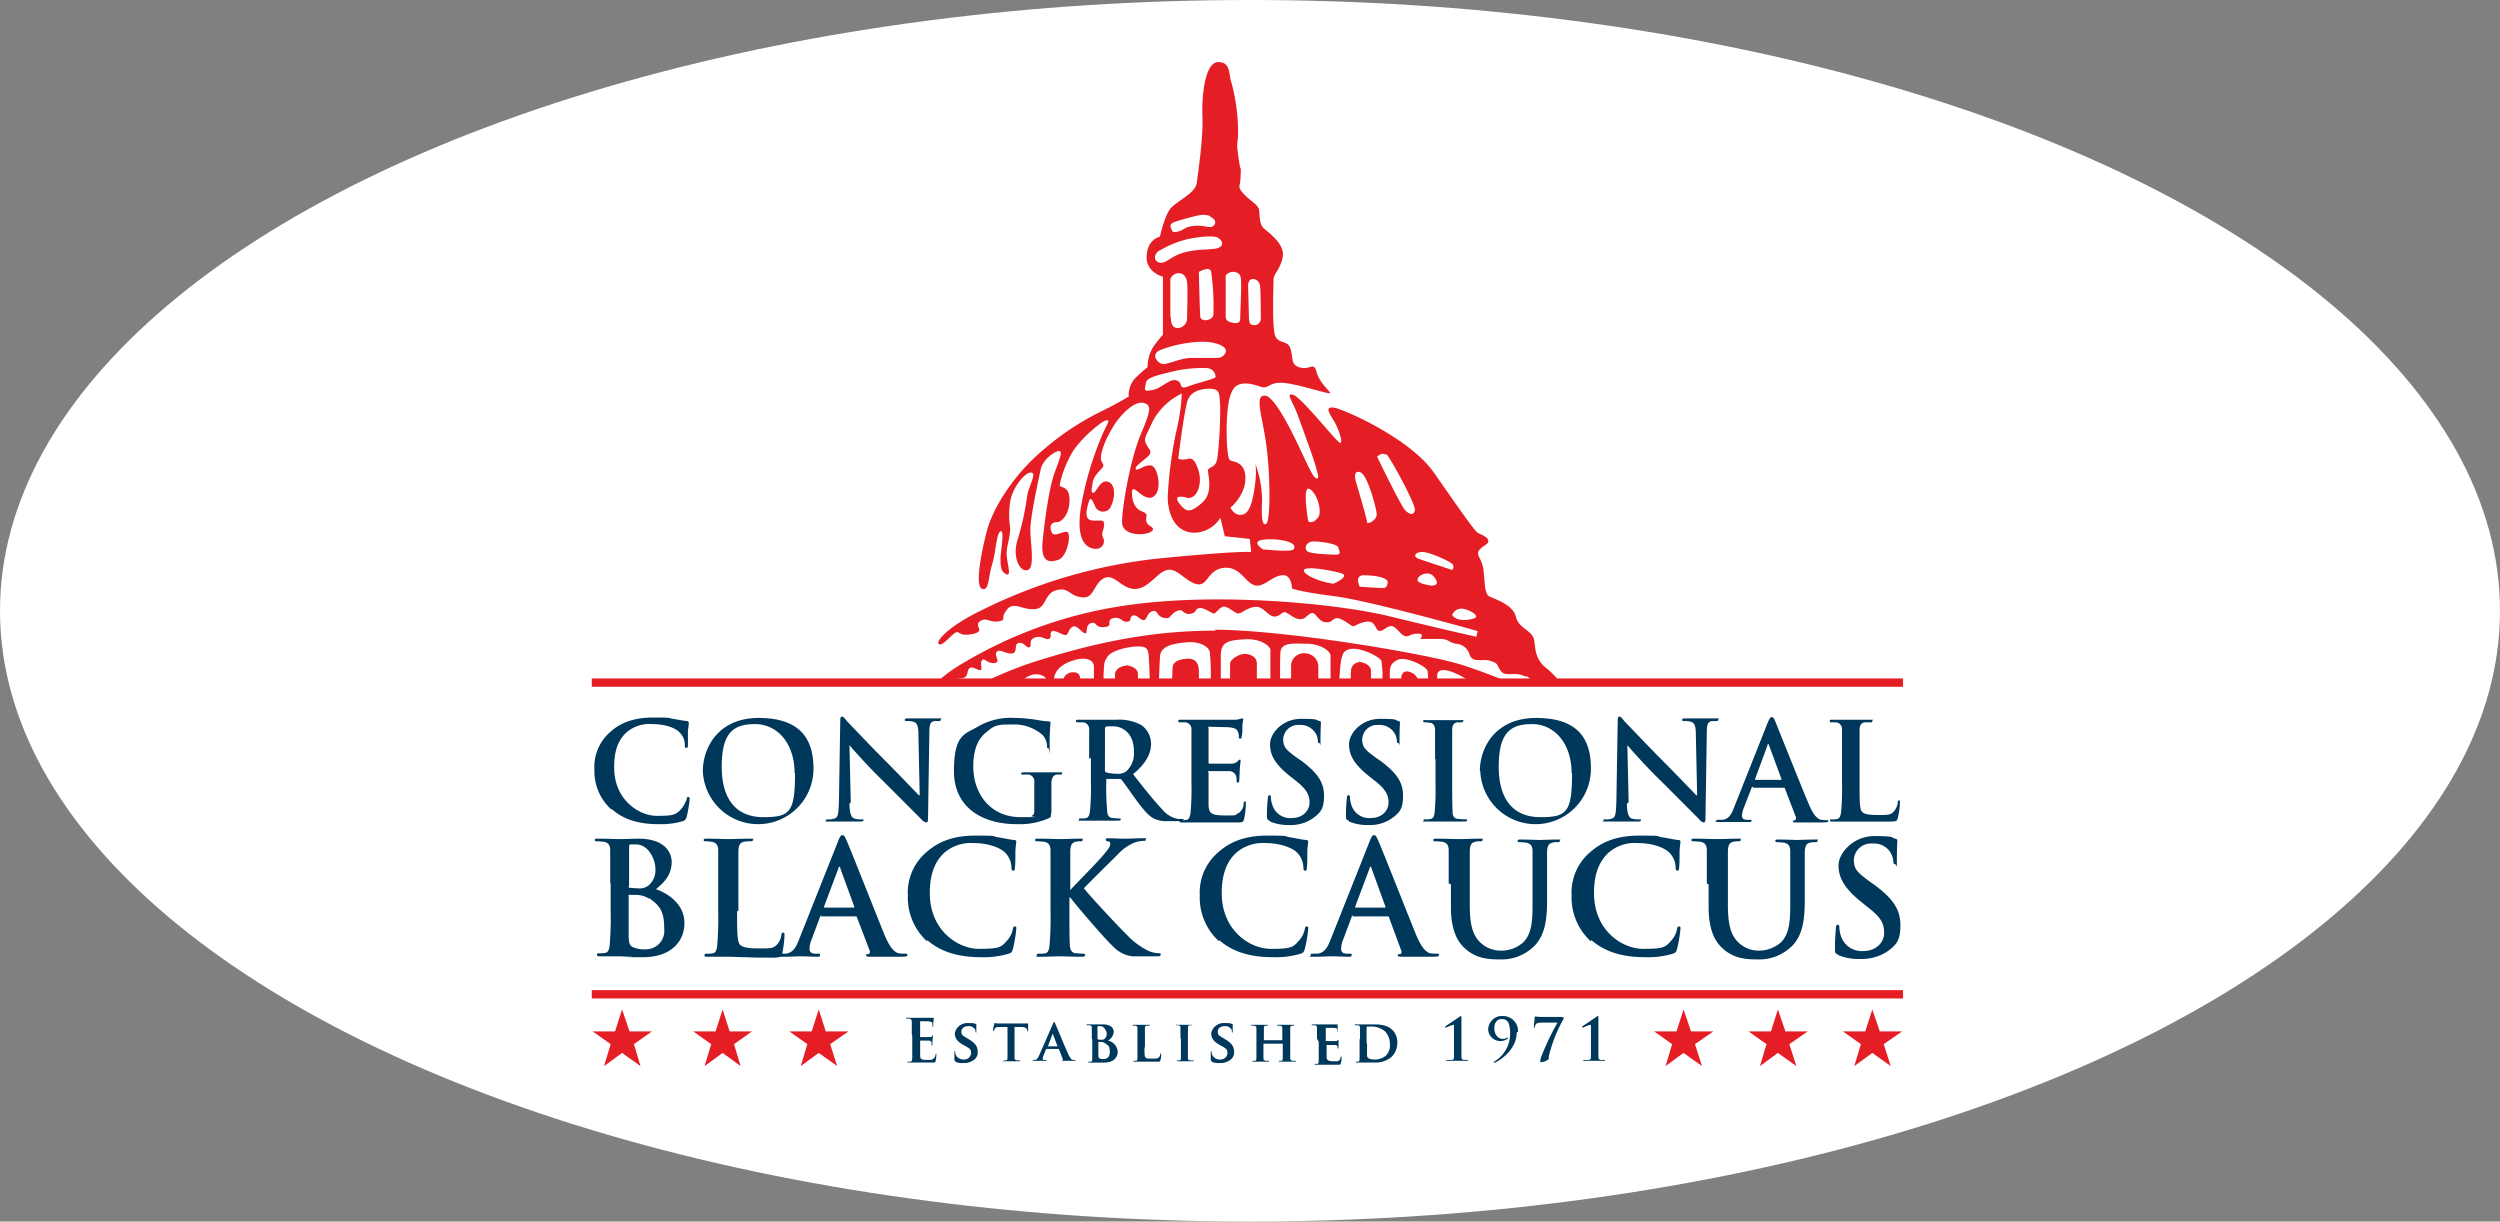
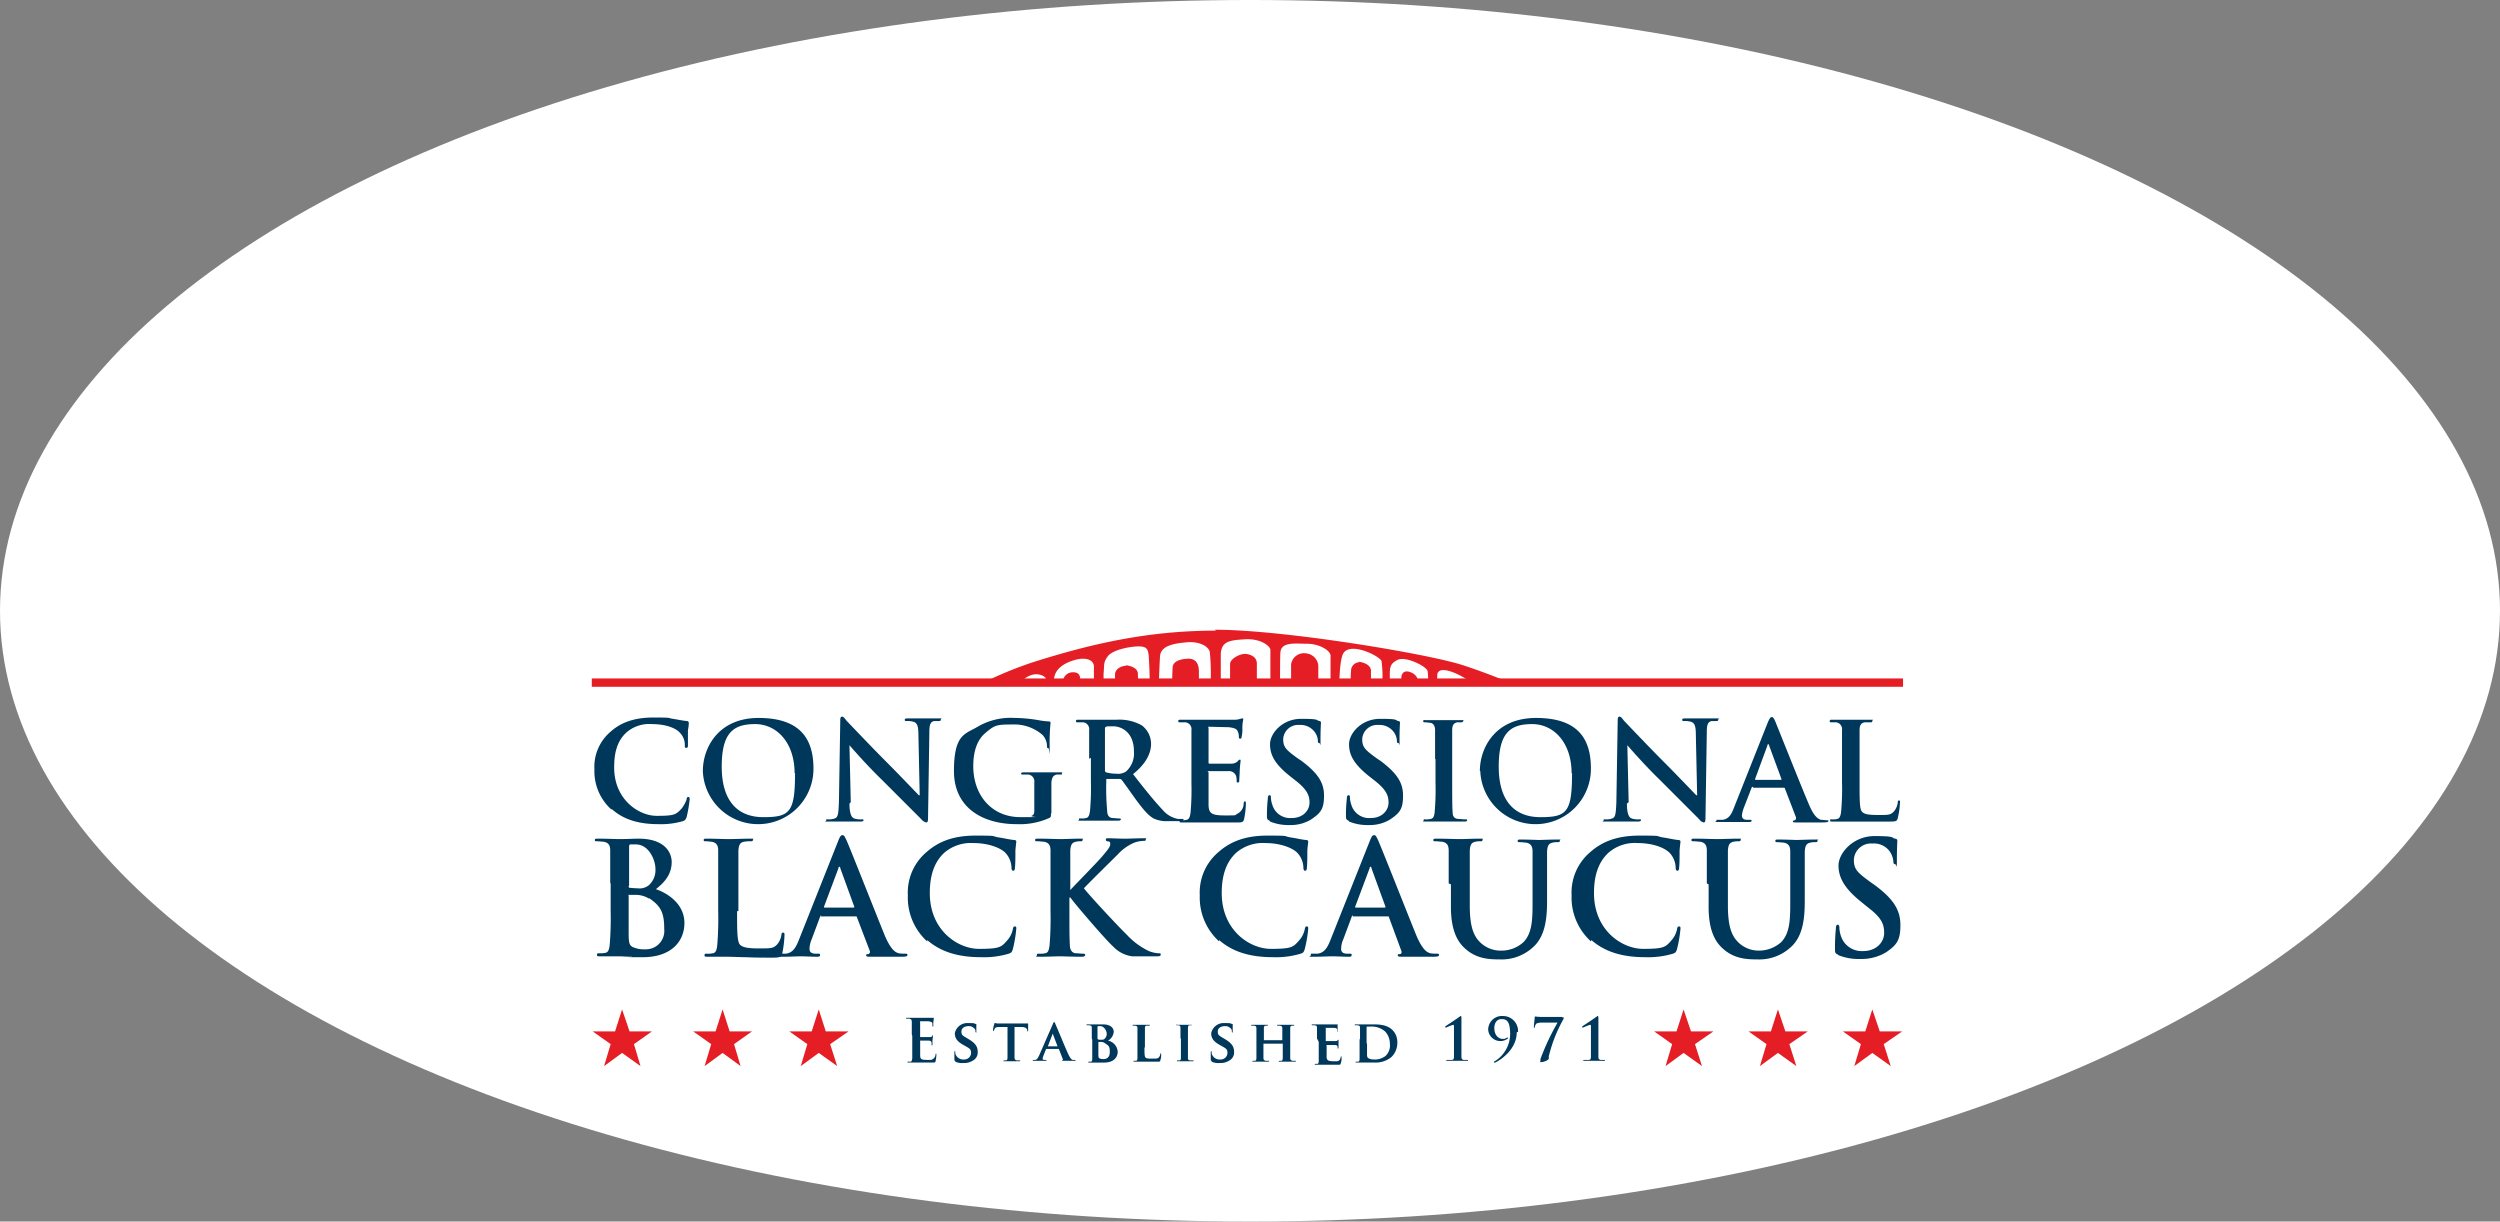
<svg xmlns="http://www.w3.org/2000/svg" width="483" height="236" viewBox="0 0 483 236">
  <rect x="0" y="0" width="483" height="236" fill="#808080" stroke="none" />
  <g id="Group_10461" data-name="Group 10461" transform="translate(6334.833 483)">
    <ellipse id="Ellipse_1" data-name="Ellipse 1" cx="241.5" cy="118" rx="241.5" ry="118" transform="translate(-6334.833 -483)" fill="#fff" />
    <g id="cbc-logo-reverse" transform="translate(-6220.5 -471)">
      <g id="Group_10431" data-name="Group 10431" transform="translate(0.17 183.025)">
        <path id="Path_12885" data-name="Path 12885" d="M246.8,412.241h4.325L252.482,408l1.442,4.241h4.325l-3.477,2.46,1.272,4.241-3.562-2.544-3.477,2.544,1.272-4.241-3.477-2.46Z" transform="translate(-246.8 -408)" fill="#e51e25" fill-rule="evenodd" />
        <path id="Path_12886" data-name="Path 12886" d="M269.7,412.241h4.325L275.382,408l1.357,4.241h4.325l-3.477,2.46,1.272,4.241-3.477-2.544-3.477,2.544,1.272-4.241-3.477-2.46Z" transform="translate(-250.278 -408)" fill="#e51e25" fill-rule="evenodd" />
        <path id="Path_12887" data-name="Path 12887" d="M291.6,412.241h4.325L297.282,408l1.357,4.241h4.41l-3.562,2.46,1.357,4.241-3.562-2.544-3.477,2.544,1.272-4.241-3.477-2.46Z" transform="translate(-253.604 -408)" fill="#e51e25" fill-rule="evenodd" />
        <path id="Path_12888" data-name="Path 12888" d="M488.6,412.241h4.326L494.283,408l1.442,4.241h4.326l-3.562,2.46,1.357,4.241-3.562-2.544-3.477,2.544,1.272-4.241-3.477-2.46Z" transform="translate(-283.524 -408)" fill="#e51e25" fill-rule="evenodd" />
        <path id="Path_12889" data-name="Path 12889" d="M510.1,412.241h4.325L515.782,408l1.442,4.241h4.325l-3.562,2.46,1.357,4.241-3.562-2.544-3.477,2.544,1.272-4.241-3.477-2.46Z" transform="translate(-286.79 -408)" fill="#e51e25" fill-rule="evenodd" />
        <path id="Path_12890" data-name="Path 12890" d="M531.6,412.241h4.326L537.282,408l1.442,4.241h4.325l-3.562,2.46,1.357,4.241-3.562-2.544-3.477,2.544,1.272-4.241-3.477-2.46Z" transform="translate(-290.055 -408)" fill="#e51e25" fill-rule="evenodd" />
        <g id="Group_10430" data-name="Group 10430" transform="translate(60.556 1.272)">
          <path id="Path_12891" data-name="Path 12891" d="M319.3,413.123v-2.375c0-.424-.085-.594-.509-.679h-.424c-.17,0-.17,0-.17-.085s0-.085.255-.085h5.089c.085,0,0,0,0,.085a4.328,4.328,0,0,1-.085.763v.763a.083.083,0,0,1-.085.085c-.085,0-.085,0-.085-.17V411c0-.17-.17-.339-.763-.424h-1.611c-.255,0,0,0,0,.085v2.968H322.7c.254,0,.424,0,.509-.17a.182.182,0,0,1,.17-.17c.085,0,0,0,0,.085a5.715,5.715,0,0,1-.085.848v.763c0,.085,0,.254-.085.254s-.085,0-.085-.085v-.424c0-.254-.254-.424-.594-.424h-1.611c-.255,0,0,0,0,.085v2.714c0,.763.169.933,1.357.933s.763,0,1.1-.17a1.058,1.058,0,0,0,.509-.848c0-.085,0-.169.085-.169s.085.085.085.169a6.554,6.554,0,0,1-.17,1.272c0,.254-.17.254-.594.254h-4.58c-.169,0-.254,0-.254-.085s0-.085.17-.085h.424c.254,0,.254-.254.339-.594v-4.41Z" transform="translate(-318.2 -409.561)" fill="#00385c" />
          <path id="Path_12892" data-name="Path 12892" d="M329.37,418.394c-.17,0-.17-.085-.17-.339v-1.272c0-.17,0-.254.085-.254s.085.085.085.17a1.26,1.26,0,0,0,.085.509,1.6,1.6,0,0,0,1.611.933,1.311,1.311,0,0,0,1.357-1.187c0-.679-.085-.848-1.018-1.357l-.594-.339c-1.187-.679-1.526-1.357-1.526-2.205a2.464,2.464,0,0,1,2.544-1.951c1.442,0,1.187.085,1.442.17.085,0,.17,0,.17.085v1.187c0,.763,0,.339-.085.339s-.085,0-.085-.17a.631.631,0,0,0-.255-.594,1.342,1.342,0,0,0-1.1-.424c-.679,0-1.357.339-1.357,1.018s.17.763,1.018,1.272l.424.255c1.272.763,1.7,1.442,1.7,2.375a1.77,1.77,0,0,1-1.018,1.781,2.98,2.98,0,0,1-1.7.424,3.235,3.235,0,0,1-1.611-.254Z" transform="translate(-319.871 -409.743)" fill="#00385c" />
          <path id="Path_12893" data-name="Path 12893" d="M340.714,411.863h-1.442c-.594,0-.848.085-.933.339-.085.17-.17.254-.17.339a.083.083,0,0,1-.085.085c-.085,0-.085,0-.085-.17a4.9,4.9,0,0,1,.254-1.187c0-.085,0-.17.085-.17a1.485,1.485,0,0,1,.424.085h6.022v1.357c0,.085,0,.17-.085.17,0,0-.085,0-.085-.17h0c0-.339-.255-.678-1.187-.678h-1.272V417.8c0,.254.085.424.424.509h.509c.17,0,.17,0,.17.085,0,0,0,.085-.17.085h-2.884c-.339,0-.17,0-.17-.085s0-.085.17-.085h.339c.17,0,.255-.255.255-.509v-5.937Z" transform="translate(-321.207 -409.743)" fill="#00385c" />
          <path id="Path_12894" data-name="Path 12894" d="M349.7,416.073h-.085l-.509,1.272a3.459,3.459,0,0,0-.17.594c0,.17.085.255.424.255h.17c.085,0,.17,0,.17.085,0,0,0,.085-.17.085h-2.29c-.594,0-.17,0-.17-.085s0-.085.085-.085h.254c.424,0,.594-.339.848-.848l2.629-6.022c.085-.254.17-.424.254-.424.17,0,.17.085.254.339.255.509,1.866,4.5,2.544,5.937.424.848.679,1.018.848,1.018h.339c.085,0,.17,0,.17.085s0,.085-.424.085h-2.205a.083.083,0,0,1,.085-.085.186.186,0,0,0,.085-.254l-.763-1.951h-2.46Zm2.12-.509h0l-.933-2.46v0l-.933,2.46h1.951Z" transform="translate(-322.563 -409.713)" fill="#00385c" />
          <path id="Path_12895" data-name="Path 12895" d="M360.318,414.114v-2.035c0-.339-.085-.424-.424-.509h-.424c-.17,0-.17,0-.17-.085s0-.085.254-.085h2.884c1.781,0,2.12.933,2.12,1.442a2.2,2.2,0,0,1-1.1,1.7,2.355,2.355,0,0,1,1.866,2.12c0,1.187-.848,2.12-2.629,2.12h-2.883c-.17,0-.17,0-.17-.085s0-.085.17-.085h.339c.17,0,.254-.255.254-.509v-3.732Zm1.272.17v.085h.424c.339,0,.594,0,.763-.17a1.271,1.271,0,0,0,.424-1.018c0-.424-.424-1.442-1.272-1.442h-.424s-.085,0-.085.17v2.29Zm0,2.8c0,.594,0,.848.339.933a2.108,2.108,0,0,0,.679.085c.509,0,1.187-.254,1.187-1.357s-.17-1.187-.933-1.7a1.267,1.267,0,0,0-.848-.254h-.424V417Z" transform="translate(-324.442 -409.788)" fill="#00385c" />
          <path id="Path_12896" data-name="Path 12896" d="M372.09,415.825c0,1.272,0,1.866.254,2.036.17.17.594.17,1.357.17s.933,0,1.187-.254a1.266,1.266,0,0,0,.255-.594c0-.085,0-.17.085-.17s.085.085.085.254a2.7,2.7,0,0,1-.17,1.1c0,.254-.085.254-.594.254h-4.41c-.169,0-.169,0-.169-.085s0-.085.169-.085h.339c.17,0,.254-.254.254-.509v-5.767c0-.339-.085-.424-.424-.509h-.339c-.17,0-.17,0-.17-.085s0-.085.255-.085h2.8c.424,0,.255,0,.255.085s0,.085-.17.085h-.424c-.254,0-.339.17-.339.509v3.732Z" transform="translate(-326.037 -409.804)" fill="#00385c" />
          <path id="Path_12897" data-name="Path 12897" d="M380.548,414.122v-2.035c0-.339-.085-.424-.339-.509h-.339c-.085,0-.17,0-.17-.085s0,0,.254,0h2.8c0,.085,0,.085-.17.085h-.254c-.254,0-.339.17-.339.509v5.852c0,.255.085.424.424.424h.509c.17,0,.17,0,.17.085,0,0,0,.085-.17.085h-2.884c-.339,0-.17,0-.17-.085s0-.085.17-.085h.339c.17,0,.254-.17.254-.424v-3.817Z" transform="translate(-327.541 -409.797)" fill="#00385c" />
          <path id="Path_12898" data-name="Path 12898" d="M387.77,418.394c-.17,0-.17-.085-.17-.339v-1.272c0-.17,0-.254.085-.254s.085.085.085.17a1.261,1.261,0,0,0,.085.509,1.6,1.6,0,0,0,1.611.933,1.311,1.311,0,0,0,1.357-1.187c0-.679-.085-.848-1.018-1.357l-.594-.339c-1.187-.679-1.527-1.357-1.527-2.205a2.464,2.464,0,0,1,2.544-1.951c1.442,0,1.187.085,1.442.17.085,0,.17,0,.17.085v1.187c0,.763,0,.339-.085.339s-.085,0-.085-.17a.631.631,0,0,0-.255-.594,1.342,1.342,0,0,0-1.1-.424c-.678,0-1.357.339-1.357,1.018s.17.763,1.018,1.272l.424.255c1.272.763,1.7,1.442,1.7,2.375a1.77,1.77,0,0,1-1.018,1.781,2.98,2.98,0,0,1-1.7.424,3.235,3.235,0,0,1-1.611-.254Z" transform="translate(-328.74 -409.743)" fill="#00385c" />
          <path id="Path_12899" data-name="Path 12899" d="M402.822,414.468h0v-2.29c0-.339-.085-.424-.424-.509h-.424c-.17,0-.17,0-.17-.085s0-.085.255-.085h2.8c.339,0,.254,0,.254.085s0,.085-.17.085h-.254c-.254,0-.339.17-.339.509v5.767c0,.254.085.424.424.509h.509c.17,0,.17,0,.17.085,0,0,0,.085-.17.085H402.4c-.339,0-.255,0-.255-.085s0-.085.17-.085h.339c.17,0,.254-.254.254-.509v-2.8h-3.732v2.8c0,.254.085.424.424.509h.509c.17,0,.17,0,.17.085,0,0,0,.085-.17.085h-2.884c-.424,0-.17,0-.17-.085s0-.085.17-.085h.339c.17,0,.254-.254.254-.509v-5.767c0-.339-.085-.424-.424-.509h-.424c-.17,0-.17,0-.17-.085s0-.085.254-.085h2.8c.424,0,.17,0,.17.085s0,.085-.17.085H399.6c-.254,0-.339.17-.339.509v2.29h3.562Z" transform="translate(-330.138 -409.804)" fill="#00385c" />
          <path id="Path_12900" data-name="Path 12900" d="M411.618,414.114v-2.035c0-.339-.085-.424-.424-.509h-.424c-.17,0-.17,0-.17-.085s0-.085.254-.085h4.75c.085,0,0,0,0,.085v1.187s0,.17-.085.17,0,0,0-.085v-.339c0-.17-.17-.339-.679-.339h-1.527c-.17,0,0,0,0,.085v2.46H415.1c.254,0,.424,0,.509-.17a.3.3,0,0,1,.17-.085c.085,0,0,0,0,.085v1.357c0,.085,0,.254-.085.254H415.6v-.339c0-.17-.17-.339-.594-.339h-1.527c-.254,0,0,0,0,.085v2.205c0,.678.339.848,1.357.848s.679,0,.933-.085.339-.339.424-.678c0-.085,0-.17.085-.17s.085.085.085.254a2.507,2.507,0,0,1-.169,1.1c0,.254-.17.254-.509.254h-4.325c-.169,0-.17,0-.17-.085s0-.085.17-.085h.339c.17,0,.254-.254.254-.509v-3.732Z" transform="translate(-332.234 -409.788)" fill="#00385c" />
          <path id="Path_12901" data-name="Path 12901" d="M421.418,414.114v-2.035c0-.339-.085-.424-.424-.509h-.424c-.17,0-.17,0-.17-.085s0-.085.254-.085h3.053c1.272,0,2.884,0,3.986,1.1a3.3,3.3,0,0,1,.933,2.46,3.819,3.819,0,0,1-1.1,2.714,4.749,4.749,0,0,1-3.308,1.1h-3.477c-.17,0-.17,0-.17-.085s0-.085.17-.085h.339c.17,0,.254-.255.254-.509v-3.732Zm1.357,1.018v1.951a1.458,1.458,0,0,0,.085.679c.085.17.509.424,1.272.424a3.41,3.41,0,0,0,2.205-.678,2.755,2.755,0,0,0,.848-2.375,3.435,3.435,0,0,0-.933-2.375,3.961,3.961,0,0,0-2.8-.933h-.594c-.085,0-.17,0-.17.17v3.053Z" transform="translate(-333.722 -409.788)" fill="#00385c" />
          <path id="Path_12902" data-name="Path 12902" d="M442.7,413.062V411.62c0-.255,0-.424-.17-.424a7.971,7.971,0,0,0-1.272.509h-.17c-.085,0-.085,0-.085-.085s0-.085.085-.17c0,0,2.205-1.442,2.629-1.781.085,0,.17-.17.255-.17s.169.085.169.254v7.633c0,.339.085.509.424.594h.763c.085,0,.085,0,.085.085s0,.085-.17.085h-3.817c-.763,0-.17,0-.17-.085s0-.085.085-.085h.933c.339,0,.424-.254.424-.594v-4.325Z" transform="translate(-336.851 -409.5)" fill="#00385c" />
          <path id="Path_12903" data-name="Path 12903" d="M456.313,412.638c0,3.138-2.8,5.174-4.156,5.852h-.169c-.085,0-.085,0-.085-.085a.166.166,0,0,1,.17-.17,6.241,6.241,0,0,0,2.968-5.258c0-2.714-.848-2.884-1.7-2.884s-1.357.763-1.357,1.7c0,1.7,1.1,2.12,1.527,2.12s.594,0,.763-.17c.085,0,.17-.085.255-.085s.085,0,.085.085v.085a2.357,2.357,0,0,1-3.817-1.7,2.658,2.658,0,0,1,2.884-2.629,2.9,2.9,0,0,1,2.884,3.053Z" transform="translate(-338.339 -409.5)" fill="#00385c" />
          <path id="Path_12904" data-name="Path 12904" d="M466.713,409.77c.254,0,.254,0,.254.085v.17a27.8,27.8,0,0,0-2.883,7.294v.424c0,.254-.933.679-1.442.679s-.17,0-.17-.17v-.424a45.916,45.916,0,0,1,3.308-7.039h-2.968a2.506,2.506,0,0,0-1.1.17,1.286,1.286,0,0,0-.339.679c0,.085,0,.17-.085.17s-.085,0-.085-.17c0-.424.17-1.781.17-1.866s0-.17.085-.17a9.055,9.055,0,0,0,1.527.085h3.647Z" transform="translate(-339.919 -409.515)" fill="#00385c" />
          <path id="Path_12905" data-name="Path 12905" d="M473.9,413.062V411.62c0-.255,0-.424-.17-.424a7.972,7.972,0,0,0-1.272.509h-.17c-.085,0-.085,0-.085-.085s0-.085.085-.17c0,0,2.205-1.442,2.629-1.781.085,0,.17-.17.254-.17s.169.085.169.254v7.633c0,.339.085.509.424.594h.763c.085,0,.085,0,.085.085s0,.085-.17.085h-3.817c-.763,0-.17,0-.17-.085s0-.085.085-.085h.933c.339,0,.424-.254.424-.594v-4.325Z" transform="translate(-341.589 -409.5)" fill="#00385c" />
        </g>
      </g>
      <g id="Group_10432" data-name="Group 10432" transform="translate(0.509 126.455)">
        <path id="Path_12906" data-name="Path 12906" d="M250.423,359.226a9.953,9.953,0,0,1-3.223-7.718,8.884,8.884,0,0,1,3.053-7.209c1.866-1.7,4.41-2.8,8.312-2.8s2.629.085,3.817.254c1.018.17,1.866.339,2.629.424a.388.388,0,0,1,.424.339,7.452,7.452,0,0,1-.17,1.442v2.8c0,.424,0,.594-.339.594s-.255-.17-.255-.594a3.349,3.349,0,0,0-1.018-2.375c-.848-.933-2.884-1.612-5.343-1.612a6.706,6.706,0,0,0-4.919,1.612c-1.951,1.781-2.375,4.241-2.375,6.785,0,6.191,4.75,9.329,8.227,9.329s3.732-.254,4.834-1.442a6.861,6.861,0,0,0,.933-1.7c0-.424.169-.509.339-.509s.255.17.255.424a24.807,24.807,0,0,1-.594,3.477c-.17.424-.254.594-.678.763a15.073,15.073,0,0,1-4.749.594c-3.562,0-6.615-.763-8.99-2.884Z" transform="translate(-247.2 -341.33)" fill="#00385c" />
        <path id="Path_12907" data-name="Path 12907" d="M271.9,351.862c0-4.495,2.968-10.262,10.771-10.262s10.6,3.817,10.6,9.753a10.691,10.691,0,0,1-21.373.509Zm17.726.424c0-5.852-3.393-9.5-7.633-9.5s-6.446,1.7-6.446,8.227,2.968,9.753,8.057,9.753,6.106-.933,6.106-8.481Z" transform="translate(-250.951 -341.346)" fill="#00385c" />
        <path id="Path_12908" data-name="Path 12908" d="M304.457,358.093c0,2.035.424,2.714.933,2.884a3.738,3.738,0,0,0,1.357.169c.424,0,.424,0,.424.17s-.255.255-.594.255h-6.022c-1.357,0-.594,0-.594-.255s.17-.17.424-.17a3.094,3.094,0,0,0,1.187-.169c.678-.17.763-.933.848-3.223l.254-15.521c0-.509,0-.933.339-.933s.509.339.933.848c.339.339,4.326,4.58,8.142,8.4,1.781,1.781,5.343,5.513,5.767,5.937h.17l-.254-11.789c0-1.611-.254-2.12-.848-2.375a3.968,3.968,0,0,0-1.357-.17c-.339,0-.424,0-.424-.254s.254-.254.679-.254H321.5c1.272,0,.594,0,.594.254s-.17.254-.509.254h-.763c-.763.17-.933.763-.933,2.205l-.254,16.538c0,.594-.085.848-.339.848a1.691,1.691,0,0,1-.933-.594l-7.718-7.718c-2.884-2.8-5.767-6.107-6.191-6.615h0l.254,11.026Z" transform="translate(-255.181 -341.3)" fill="#00385c" />
        <path id="Path_12909" data-name="Path 12909" d="M347.844,360c0,.678,0,.763-.339.933a14.06,14.06,0,0,1-6.276,1.187c-6.446,0-12.128-3.053-12.128-10.262s2.205-7.124,4.58-8.566a12.645,12.645,0,0,1,7.039-1.7,29.709,29.709,0,0,1,4.665.424,14.826,14.826,0,0,0,2.036.254c.339,0,.339.17.339.339a37.688,37.688,0,0,0-.169,4.325c0,3.308,0,.509-.255.509s-.254-.17-.254-.339a3.309,3.309,0,0,0-.848-2.205,8.3,8.3,0,0,0-5.852-2.035c-2.968,0-3.392.085-5.174,1.611-1.442,1.187-2.375,3.223-2.375,6.446,0,5.6,3.562,9.838,9.075,9.838s1.612,0,2.205-.254c.424-.17.509-.509.509-.933v-5.513a1.336,1.336,0,0,0-1.1-1.527H342.5c-.339,0-.424,0-.424-.17s.17-.254.509-.254h6.87c.848,0,.509,0,.509.254s-.17.17-.339.17h-.679c-.678.17-.933.594-1.018,1.527v6.022Z" transform="translate(-259.639 -341.346)" fill="#00385c" />
        <path id="Path_12910" data-name="Path 12910" d="M359.444,349.548v-5.513a1.336,1.336,0,0,0-1.1-1.527h-1.018c-.339,0-.424,0-.424-.254s.17-.255.594-.255h7.294a8.828,8.828,0,0,1,4.834,1.1,4.511,4.511,0,0,1,1.781,3.562c0,1.7-.848,3.732-3.477,5.852,2.29,2.968,4.156,5.258,5.682,6.87a5.089,5.089,0,0,0,2.968,1.781h.763c.254,0,.339,0,.339.17s-.17.254-.509.254h-2.459a5.64,5.64,0,0,1-2.8-.509c-1.1-.594-2.12-1.866-3.562-3.817-1.018-1.442-2.29-3.223-2.629-3.647-.169-.17-.254-.17-.509-.17h-2.29c-.17,0-.17,0-.17.17v.339a48.048,48.048,0,0,0,.17,5.6c0,.763.254,1.357,1.018,1.442.424,0,.933.085,1.272.085s.339,0,.339.17-.17.254-.509.254H358c-1.1,0-.509,0-.509-.254s.085-.17.424-.17a3.18,3.18,0,0,0,.933-.085c.509-.085.679-.679.763-1.442a48.03,48.03,0,0,0,.17-5.6v-4.58Zm3.053,2.12c0,.254,0,.424.254.509a7.231,7.231,0,0,0,1.951.254,2.764,2.764,0,0,0,1.866-.424,4.681,4.681,0,0,0,1.527-3.9c0-3.732-2.459-4.834-3.986-4.834s-1.1,0-1.357.085c-.17,0-.254.17-.254.339Z" transform="translate(-263.861 -341.406)" fill="#00385c" />
        <path id="Path_12911" data-name="Path 12911" d="M382.744,349.5V343.99a1.336,1.336,0,0,0-1.1-1.527h-1.018c-.339,0-.424,0-.424-.254s.17-.255.594-.255h10.262a2.946,2.946,0,0,0,1.1-.17c.17,0,.255-.085.424-.085s.169.085.169.254a7.7,7.7,0,0,0-.169,1.7,5.771,5.771,0,0,1-.17,1.7c0,.17,0,.254-.255.254s-.254-.17-.254-.339a2.168,2.168,0,0,0-.17-.933c-.17-.509-.424-.763-1.781-.933-.424,0-3.223-.085-3.732-.085s-.17,0-.17.254v6.615c0,.169,0,.254.17.254h4.156a1.755,1.755,0,0,0,1.272-.424c.17-.17.254-.339.424-.339s.17,0,.17.17-.085.594-.17,1.951c0,.509-.085,1.527-.085,1.781s0,.509-.254.509-.254-.085-.254-.254a3.8,3.8,0,0,0-.085-.933,1.44,1.44,0,0,0-1.442-1.018h-3.732c-.679,0-.17.085-.17.254v6.106c0,1.781.509,2.205,3.138,2.205s1.781,0,2.46-.339a2.217,2.217,0,0,0,1.187-1.951c0-.254.085-.424.254-.424s.17.17.17.509a15.784,15.784,0,0,1-.339,2.884c-.17.678-.424.678-1.442.678H380.963c-.509,0-.509,0-.509-.254s.085-.17.424-.17a3.177,3.177,0,0,0,.933-.085c.509-.085.678-.678.763-1.442a48.081,48.081,0,0,0,.169-5.6V349.5Z" transform="translate(-267.4 -341.361)" fill="#00385c" />
        <path id="Path_12912" data-name="Path 12912" d="M400.909,361.476c-.424-.17-.509-.339-.509-.848a27.009,27.009,0,0,1,.17-3.393c0-.424.085-.678.339-.678s.254.254.254.424a4.661,4.661,0,0,0,.254,1.357,3.588,3.588,0,0,0,3.732,2.629c2.375,0,3.477-1.611,3.477-2.968s-.424-2.46-2.544-4.156l-1.187-.933c-2.884-2.29-3.9-4.071-3.9-6.191s2.375-4.919,6.022-4.919,2.8.254,3.477.424a.311.311,0,0,1,.339.339c0,.339-.085,1.1-.085,3.138s0,.763-.254.763-.255-.17-.255-.509a3.144,3.144,0,0,0-.679-1.7,3.408,3.408,0,0,0-2.884-1.272,2.9,2.9,0,0,0-3.138,2.714c0,1.611.594,2.12,2.8,3.732l.763.509c3.138,2.375,4.325,4.156,4.325,6.7s-.594,3.308-2.46,4.58a7.477,7.477,0,0,1-4.156,1.1,9.275,9.275,0,0,1-3.817-.679Z" transform="translate(-270.468 -341.376)" fill="#00385c" />
        <path id="Path_12913" data-name="Path 12913" d="M418.909,361.476c-.424-.17-.509-.339-.509-.848a27,27,0,0,1,.17-3.393c0-.424.085-.678.339-.678s.255.254.255.424a4.661,4.661,0,0,0,.254,1.357,3.588,3.588,0,0,0,3.732,2.629c2.375,0,3.477-1.611,3.477-2.968s-.424-2.46-2.544-4.156l-1.187-.933c-2.884-2.29-3.9-4.071-3.9-6.191s2.375-4.919,6.022-4.919,2.8.254,3.477.424a.311.311,0,0,1,.339.339c0,.339-.085,1.1-.085,3.138s0,.763-.254.763-.254-.17-.254-.509a3.145,3.145,0,0,0-.679-1.7,3.408,3.408,0,0,0-2.884-1.272,2.9,2.9,0,0,0-3.138,2.714c0,1.611.594,2.12,2.8,3.732l.763.509c3.138,2.375,4.325,4.156,4.325,6.7s-.594,3.308-2.46,4.58a7.477,7.477,0,0,1-4.156,1.1,9.275,9.275,0,0,1-3.817-.679Z" transform="translate(-273.202 -341.376)" fill="#00385c" />
        <path id="Path_12914" data-name="Path 12914" d="M438.282,349.561v-5.513c0-.848-.339-1.357-.933-1.442-.254,0-.594-.085-.933-.085s-.424,0-.424-.254.17-.17.594-.17H443.2c1.018,0,.509,0,.509.17s-.17.254-.424.254h-.763c-.679.17-.933.594-.933,1.527v10.093c0,2.544,0,4.58.085,5.767,0,.679.254,1.187,1.018,1.272.339,0,.933.085,1.357.085s.424,0,.424.17-.169.254-.509.254h-7.379c-1.018,0-.509,0-.509-.254s.085-.17.424-.17a3.178,3.178,0,0,0,.933-.085c.509-.085.679-.509.763-1.272a48.9,48.9,0,0,0,.17-5.682v-4.58Z" transform="translate(-275.867 -341.419)" fill="#00385c" />
        <path id="Path_12915" data-name="Path 12915" d="M448.9,351.862c0-4.495,2.968-10.262,10.856-10.262s10.6,3.817,10.6,9.753a10.691,10.691,0,0,1-21.373.509Zm17.726.424c0-5.852-3.392-9.5-7.633-9.5s-6.446,1.7-6.446,8.227,2.968,9.753,8.057,9.753,6.106-.933,6.106-8.481Z" transform="translate(-277.834 -341.346)" fill="#00385c" />
        <path id="Path_12916" data-name="Path 12916" d="M481.557,358.093c0,2.035.424,2.714.933,2.884a3.739,3.739,0,0,0,1.357.169c.424,0,.424,0,.424.17s-.254.255-.594.255h-6.022c-1.357,0-.594,0-.594-.255s.17-.17.424-.17a3.1,3.1,0,0,0,1.187-.169c.678-.17.763-.933.848-3.223l.254-15.521c0-.509,0-.933.339-.933s.509.339.933.848c.339.339,4.325,4.58,8.142,8.4,1.781,1.781,5.343,5.513,5.767,5.937h.17l-.254-11.789c0-1.611-.255-2.12-.848-2.375a3.968,3.968,0,0,0-1.357-.17c-.339,0-.424,0-.424-.254s.255-.254.679-.254H498.6c1.272,0,.594,0,.594.254s-.17.254-.509.254h-.763c-.763.17-.933.763-.933,2.205l-.254,16.538c0,.594-.085.848-.339.848a1.314,1.314,0,0,1-.848-.594l-7.718-7.718c-2.884-2.8-5.767-6.107-6.191-6.615h0l.254,11.026Z" transform="translate(-282.079 -341.3)" fill="#00385c" />
        <path id="Path_12917" data-name="Path 12917" d="M509.792,354.885c-.169,0-.169,0-.254.17l-1.442,3.732a5.644,5.644,0,0,0-.424,1.611c0,.509.254.848,1.018.848h.424c.339,0,.424,0,.424.17s-.17.254-.424.254h-5.852c-1.357,0-.509,0-.509-.254s.085-.17.339-.17h.848c1.187-.17,1.7-1.018,2.205-2.375l6.531-16.454c.339-.763.509-1.018.763-1.018s.424.254.679.848c.594,1.442,4.834,12.128,6.531,16.114,1.018,2.375,1.781,2.714,2.29,2.884.424,0,.763.085,1.1.085s.339,0,.339.17-.254.254-1.188.254h-4.919c-.509,0-.763,0-.763-.17s.085-.17.339-.254c.17,0,.339-.254.255-.594l-2.12-5.513c0-.17-.17-.17-.254-.17h-5.852Zm5.343-1.357c.17,0,.17,0,.17-.17l-2.375-6.446c0-.085,0-.254-.17-.254s-.17.17-.17.254l-2.375,6.446c0,.085,0,.17.085.17Z" transform="translate(-285.973 -341.315)" fill="#00385c" />
        <path id="Path_12918" data-name="Path 12918" d="M534.367,354.213c0,3.392,0,5.174.509,5.6.424.424,1.1.594,3.138.594s2.375,0,3.053-.763a3.445,3.445,0,0,0,.679-1.611c0-.254,0-.424.254-.424s.17.17.17.424a15.472,15.472,0,0,1-.424,2.968c-.17.594-.254.678-1.612.678H529.194c-.509,0-.509,0-.509-.254s.085-.17.424-.17a3.183,3.183,0,0,0,.933-.085c.509-.085.678-.679.763-1.442a48.064,48.064,0,0,0,.17-5.6V344.035a1.336,1.336,0,0,0-1.1-1.527h-.848c-.339,0-.424,0-.424-.254s.17-.255.594-.255h7.124c1.018,0,.509,0,.509.255s-.17.254-.509.254H535.3c-.679.17-.933.594-.933,1.527v10.177Z" transform="translate(-289.939 -341.406)" fill="#00385c" />
      </g>
      <g id="Group_10433" data-name="Group 10433" transform="translate(0.594 149.354)">
        <path id="Path_12919" data-name="Path 12919" d="M250.268,377.751V371.39c0-1.018-.339-1.527-1.272-1.7-.254,0-.763-.085-1.187-.085s-.509,0-.509-.254.17-.254.679-.254c1.611,0,3.477.085,4.071.085,1.442,0,2.629-.085,3.647-.085,5.428,0,6.446,2.968,6.446,4.5,0,2.459-1.442,3.986-3.053,5.258,2.46.848,5.513,2.968,5.513,6.53S262.057,392,256.545,392s-1.272,0-2.12-.085c-.933,0-1.781-.085-2.29-.085h-3.817c-.678,0-.594-.085-.594-.339s.085-.254.509-.254a4.147,4.147,0,0,0,1.1-.085c.594-.085.763-.763.848-1.7a64.056,64.056,0,0,0,.17-6.446v-5.343Zm3.562.509c0,.254.085.339.254.339.254,0,.763.085,1.442.085a2.869,2.869,0,0,0,2.205-.594A3.944,3.944,0,0,0,259,374.867c0-1.527-1.187-4.665-3.817-4.665H254.17q-.254,0-.254.509v7.463Zm3.986,2.46a4.759,4.759,0,0,0-2.544-.763H254c-.424,0-.17,0-.17.17v7.124c0,1.951.085,2.544,1.018,2.884a5.39,5.39,0,0,0,2.205.339,3.546,3.546,0,0,0,3.647-3.9c0-3.138-.594-4.41-2.968-6.022Z" transform="translate(-247.3 -368.421)" fill="#00385c" />
        <path id="Path_12920" data-name="Path 12920" d="M278.546,383.094c0,3.9,0,5.937.594,6.531.509.424,1.272.678,3.647.678s2.8,0,3.562-.848a3.688,3.688,0,0,0,.763-1.781c0-.254.085-.424.339-.424s.254.17.254.509a21.168,21.168,0,0,1-.424,3.477c-.17.679-.339.848-1.866.848s-3.732,0-5.089-.085c-1.357,0-2.46-.085-3.647-.085h-3.817c-.678,0-.594-.085-.594-.339s.085-.254.509-.254a4.14,4.14,0,0,0,1.1-.085c.594-.085.763-.763.848-1.7a64.053,64.053,0,0,0,.17-6.446v-11.7c0-1.018-.339-1.527-1.272-1.7-.254,0-.594-.085-1.018-.085s-.509,0-.509-.254.17-.254.679-.254c1.442,0,3.308.085,4.156.085s2.968-.085,4.071-.085.594,0,.594.254-.17.254-.509.254a5.59,5.59,0,0,0-1.187.085c-.848.17-1.018.678-1.1,1.7v11.7Z" transform="translate(-251.067 -368.421)" fill="#00385c" />
        <path id="Path_12921" data-name="Path 12921" d="M297.385,383.821c-.17,0-.17,0-.254.255l-1.611,4.325a4.7,4.7,0,0,0-.424,1.866c0,.509.254.933,1.187.933h.424c.339,0,.424,0,.424.254s-.17.339-.509.339c-.933,0-2.29-.085-3.223-.085s-1.951.085-3.562.085-.594,0-.594-.339.085-.254.339-.254h.933c1.357-.17,1.951-1.187,2.544-2.714l7.548-19c.339-.848.509-1.187.848-1.187s.424.254.763.933c.763,1.7,5.6,13.994,7.464,18.574,1.187,2.714,2.035,3.138,2.629,3.308a6.849,6.849,0,0,0,1.272.085c.339,0,.424,0,.424.254s-.254.339-1.357.339h-5.682c-.509,0-.933,0-.933-.254s.085-.255.424-.255a.472.472,0,0,0,.255-.678l-2.46-6.446c0-.17-.17-.17-.339-.17h-6.7Zm6.191-1.527c.17,0,.17-.085.17-.17l-2.714-7.464c0-.085,0-.254-.17-.254s-.17.17-.17.254l-2.8,7.464c0,.085,0,.17.085.17Z" transform="translate(-253.622 -368.3)" fill="#00385c" />
        <path id="Path_12922" data-name="Path 12922" d="M322.332,388.84a11.439,11.439,0,0,1-3.732-8.905,10.214,10.214,0,0,1,3.562-8.312c2.205-1.951,5-3.223,9.5-3.223s2.968.085,4.41.339c1.187.17,2.12.424,3.053.509.339,0,.424.17.424.339s-.085.594-.17,1.7c0,1.018,0,2.629-.085,3.223,0,.424-.085.678-.339.678s-.339-.254-.339-.678a4.314,4.314,0,0,0-1.187-2.8c-1.018-1.018-3.392-1.866-6.106-1.866a7.882,7.882,0,0,0-5.682,1.866c-2.205,2.035-2.8,4.919-2.8,7.8,0,7.209,5.428,10.771,9.5,10.771s4.325-.339,5.513-1.7a4.605,4.605,0,0,0,1.018-2.036c.085-.509.17-.594.424-.594s.254.17.254.424a24.308,24.308,0,0,1-.678,3.986c-.17.509-.254.679-.763.848a16.6,16.6,0,0,1-5.428.678c-4.156,0-7.633-.933-10.347-3.308Z" transform="translate(-258.129 -368.315)" fill="#00385c" />
        <path id="Path_12923" data-name="Path 12923" d="M354.131,379.093h.17c1.018-1.1,5.428-5.6,6.276-6.615s1.527-1.781,1.527-2.29-.085-.509-.424-.594c-.254,0-.424-.085-.424-.339s.17-.254.509-.254c.594,0,2.29.085,3.138.085s2.629-.085,3.562-.085.509,0,.509.254-.17.254-.424.254a5.769,5.769,0,0,0-1.781.339,9.126,9.126,0,0,0-3.223,2.29c-.933.933-5.513,5.428-6.531,6.531,1.1,1.442,7.039,7.8,8.227,8.905a14.053,14.053,0,0,0,4.325,3.223,5.762,5.762,0,0,0,1.866.424c.339,0,.424,0,.424.254s-.169.339-.763.339h-4.75a6.188,6.188,0,0,1-3.732-1.951c-1.357-1.187-7.294-8.142-7.887-8.99l-.339-.424h-.17v2.714c0,2.8,0,5.174.085,6.446,0,.848.339,1.527,1.1,1.611.424,0,1.1.085,1.442.085s.424.085.424.254-.255.339-.594.339c-1.7,0-3.562-.085-4.325-.085s-2.629.085-3.817.085-.594-.085-.594-.339.085-.254.509-.254a4.146,4.146,0,0,0,1.1-.085c.594-.085.763-.763.848-1.7a64.078,64.078,0,0,0,.17-6.446v-11.7c0-1.018-.339-1.527-1.272-1.7-.254,0-.763-.085-1.187-.085s-.509,0-.509-.254.17-.254.679-.254c1.611,0,3.477.085,4.241.085s2.629-.085,3.647-.085.594,0,.594.254-.17.254-.424.254a3.183,3.183,0,0,0-.848.085c-.848.17-1.018.679-1.1,1.7v7.718Z" transform="translate(-262.533 -368.406)" fill="#00385c" />
        <path id="Path_12924" data-name="Path 12924" d="M388.832,388.84a11.439,11.439,0,0,1-3.732-8.905,10.214,10.214,0,0,1,3.562-8.312c2.205-1.951,5-3.223,9.5-3.223s2.968.085,4.41.339c1.187.17,2.12.424,3.053.509.339,0,.424.17.424.339s-.085.594-.17,1.7c0,1.018,0,2.629-.085,3.223,0,.424-.085.678-.339.678s-.339-.254-.339-.678a4.313,4.313,0,0,0-1.187-2.8c-1.018-1.018-3.393-1.866-6.106-1.866a7.882,7.882,0,0,0-5.682,1.866c-2.205,2.035-2.8,4.919-2.8,7.8,0,7.209,5.428,10.771,9.5,10.771s4.325-.339,5.513-1.7a4.6,4.6,0,0,0,1.018-2.036c.085-.509.17-.594.424-.594s.254.17.254.424a24.3,24.3,0,0,1-.679,3.986c-.17.509-.254.679-.763.848a16.6,16.6,0,0,1-5.428.678c-4.156,0-7.633-.933-10.347-3.308Z" transform="translate(-268.229 -368.315)" fill="#00385c" />
        <path id="Path_12925" data-name="Path 12925" d="M418.491,383.821c-.17,0-.17,0-.255.255l-1.611,4.325a4.7,4.7,0,0,0-.424,1.866c0,.509.254.933,1.187.933h.424c.339,0,.424,0,.424.254s-.17.339-.509.339c-.933,0-2.29-.085-3.223-.085s-2.035.085-3.562.085-.594,0-.594-.339.085-.254.339-.254h.933c1.357-.17,1.951-1.187,2.544-2.714l7.548-19c.339-.848.509-1.187.848-1.187s.424.254.763.933c.763,1.7,5.6,13.994,7.463,18.574,1.187,2.714,2.036,3.138,2.629,3.308a6.849,6.849,0,0,0,1.272.085c.339,0,.424,0,.424.254s-.254.339-1.357.339h-5.682c-.509,0-.933,0-.933-.254s.085-.255.424-.255c.254,0,.424-.339.254-.678l-2.375-6.446c0-.17-.17-.17-.339-.17h-6.7Zm6.106-1.527c.17,0,.17-.085.17-.17l-2.714-7.464c0-.085,0-.254-.17-.254s-.17.17-.17.254l-2.8,7.464c0,.085,0,.17.085.17h5.6Z" transform="translate(-272.021 -368.3)" fill="#00385c" />
        <path id="Path_12926" data-name="Path 12926" d="M441.268,377.751V371.39c0-1.018-.339-1.527-1.272-1.7-.254,0-.763-.085-1.187-.085s-.509,0-.509-.254.254-.254.678-.254c1.611,0,3.477.085,4.41.085s2.629-.085,3.732-.085.679,0,.679.254-.17.254-.509.254a2.886,2.886,0,0,0-.848.085c-.848.17-1.018.678-1.1,1.7v10.6c0,4.41.848,6.191,2.375,7.464a5.705,5.705,0,0,0,3.817,1.272,6.312,6.312,0,0,0,4.156-1.611c1.7-1.7,1.781-4.41,1.781-7.463V371.56c0-1.018-.339-1.527-1.272-1.7-.254,0-.763-.085-1.1-.085s-.509,0-.509-.254.254-.254.594-.254c1.527,0,3.477.085,3.477.085.339,0,2.29-.085,3.477-.085s.594,0,.594.254-.17.254-.509.254a2.882,2.882,0,0,0-.848.085c-.848.17-1.018.678-1.1,1.7v9.584c0,3.392-.339,6.955-2.884,9.075a8.913,8.913,0,0,1-6.276,2.205c-1.951,0-4.495-.085-6.7-2.12-1.527-1.357-2.714-3.647-2.714-7.972v-4.41Z" transform="translate(-276.309 -368.421)" fill="#00385c" />
        <path id="Path_12927" data-name="Path 12927" d="M473.532,388.84a11.439,11.439,0,0,1-3.732-8.905,10.214,10.214,0,0,1,3.562-8.312c2.205-1.951,5-3.223,9.584-3.223s2.968.085,4.41.339c1.187.17,2.12.424,3.053.509.339,0,.424.17.424.339s-.085.594-.17,1.7c0,1.018,0,2.629-.085,3.223,0,.424-.085.678-.339.678s-.339-.254-.339-.678a4.313,4.313,0,0,0-1.187-2.8c-1.018-1.018-3.308-1.866-6.106-1.866a7.743,7.743,0,0,0-5.682,1.866c-2.205,2.035-2.8,4.919-2.8,7.8,0,7.209,5.428,10.771,9.5,10.771s4.325-.339,5.513-1.7a4.6,4.6,0,0,0,1.018-2.036c.085-.509.17-.594.424-.594s.254.17.254.424a24.3,24.3,0,0,1-.679,3.986c-.169.509-.254.679-.763.848a16.6,16.6,0,0,1-5.428.678c-4.156,0-7.633-.933-10.347-3.308Z" transform="translate(-281.093 -368.315)" fill="#00385c" />
        <path id="Path_12928" data-name="Path 12928" d="M500.069,377.751V371.39c0-1.018-.339-1.527-1.272-1.7-.254,0-.763-.085-1.187-.085s-.509,0-.509-.254.17-.254.679-.254c1.611,0,3.477.085,4.41.085s2.629-.085,3.732-.085.679,0,.679.254-.17.254-.509.254a2.886,2.886,0,0,0-.848.085c-.848.17-1.018.678-1.1,1.7v10.6c0,4.41.848,6.191,2.375,7.464a5.635,5.635,0,0,0,3.732,1.272,6.47,6.47,0,0,0,4.156-1.611c1.7-1.7,1.781-4.41,1.781-7.463V371.56c0-1.018-.339-1.527-1.272-1.7-.254,0-.763-.085-1.1-.085s-.509,0-.509-.254.17-.254.594-.254c1.527,0,3.477.085,3.477.085.339,0,2.29-.085,3.477-.085s.594,0,.594.254-.17.254-.509.254a2.883,2.883,0,0,0-.848.085c-.848.17-1.018.678-1.1,1.7v9.584c0,3.392-.339,6.955-2.884,9.075a8.913,8.913,0,0,1-6.276,2.205c-1.951,0-4.495-.085-6.7-2.12-1.527-1.357-2.714-3.647-2.714-7.972v-4.41Z" transform="translate(-285.239 -368.421)" fill="#00385c" />
        <path id="Path_12929" data-name="Path 12929" d="M530.394,391.4c-.509-.17-.594-.339-.594-1.018a37.275,37.275,0,0,1,.17-3.986c0-.424.085-.763.339-.763s.339.254.339.509a5.226,5.226,0,0,0,.254,1.527,4.219,4.219,0,0,0,4.326,3.053c2.714,0,4.071-1.866,4.071-3.477s-.424-2.883-2.968-4.834l-1.357-1.1c-3.307-2.629-4.495-4.75-4.495-7.124s2.8-5.682,6.954-5.682,3.223.339,3.986.509a.388.388,0,0,1,.424.339c0,.424-.085,1.272-.085,3.647s-.085.933-.339.933-.339-.17-.339-.509a4.023,4.023,0,0,0-.763-2.036,3.782,3.782,0,0,0-3.308-1.442,3.3,3.3,0,0,0-3.562,3.138c0,1.866.679,2.46,3.223,4.325l.848.594c3.647,2.714,4.919,4.834,4.919,7.718s-.679,3.817-2.8,5.258a9.185,9.185,0,0,1-4.834,1.272,10.492,10.492,0,0,1-4.41-.763Z" transform="translate(-290.206 -368.33)" fill="#00385c" />
      </g>
      <g id="Group_10434" data-name="Group 10434" transform="translate(66.747 0)">
        <path id="Path_12930" data-name="Path 12930" d="M392.708,240c1.1.17,1.187.848,1.272,2.036,0,1.187-.17,6.276-.17,7.039s-.763.933-1.7.678-1.1-.678-1.018-1.272v-7.8A1.789,1.789,0,0,1,392.708,240Z" transform="translate(-335.29 -199.459)" fill="none" />
        <path id="Path_12931" data-name="Path 12931" d="M396.948,241.585a1.457,1.457,0,0,1,1.442,1.272c0,.763.254,5.852.17,6.446a1.239,1.239,0,0,1-1.442,1.187c-.848-.17-.763-.424-.848-1.187l-.17-6.785s.255-1.018.848-1.018Z" transform="translate(-336.053 -199.688)" fill="none" />
        <path id="Path_12932" data-name="Path 12932" d="M345.6,331.643c1.611-.763,3.308,0,3.223.679V333H343.9a3.469,3.469,0,0,1,1.7-1.357Z" transform="translate(-328.125 -213.33)" fill="none" />
        <path id="Path_12933" data-name="Path 12933" d="M386.456,266.7c1.866,0,1.7.933,1.866,2.629s-.17,10.008-.678,11.45-1.866.763-1.611,2.12c.254,1.272.763,4.156-1.1,5.767-1.866,1.7-2.884,1.781-3.647,1.1-.763-.763-1.951-2.12-.594-2.205,1.357,0,1.187.509,2.375,0,1.187-.594,1.781-2.968,1.1-5.089s-1.187-2.46-2.12-2.205a3.194,3.194,0,0,1-1.7,0s1.187-9.838,1.866-11.365c.679-1.611,2.375-2.205,4.326-2.12Z" transform="translate(-333.618 -203.515)" fill="none" />
        <path id="Path_12934" data-name="Path 12934" d="M330.66,329.931c1.1-.17.763-1.442,1.272-1.866.509-.509,1.527.424,2.12.339.594,0-.17-1.187.339-1.866.509-.594.848.594,2.29.509,1.527,0,0-1.357.509-2.12s1.866.424,3.053.254.254-1.866,1.272-2.035,1.442.933,2.035.848c.594-.17-.339-1.442,1.018-1.866,1.357-.509,1.951.509,2.714.254.848-.17,0-1.357.763-1.527s1.866.763,2.46.763.509-.848,1.272-1.527c.848-.678,1.951,1.1,2.544,1.187.594,0,0-1.527,1.1-1.951,1.187-.424.678.848,2.629.763,1.951-.17.17-1.272,1.611-1.7s1.7.763,2.714.678c1.018,0,.339-.763,1.1-1.187s1.442.763,2.12.848c.679,0,.594-1.357,1.7-1.7s.763.933,2.205,1.272,1.187-.678,2.46-1.272,1.187.763,2.629.509c1.442-.17.763-.848,1.7-1.1s2.375,1.018,2.884,1.018.848-.933,1.7-1.272,2.29,1.187,2.968,1.272c.594,0,1.7-1.1,3.308-1.272s2.544,1.781,3.732,1.866c1.187,0,1.442-.848,1.951-.848s1.866,1.272,2.968,1.357c1.1,0,1.527-1.018,2.29-1.187s1.272,1.611,2.629,1.781,1.272-.509,2.035-.763c.848-.254,2.544,1.1,3.053,1.442s.848-.424,2.714-.763,1.781,1.357,2.46,1.7,1.357-.594,2.29-.848c.933-.17,1.951,1.527,2.714,1.866.848.339,1.018-.339,2.544-.424,1.527,0,.509,1.018.509,1.018h3.817c1.781,0,1.611.679,3.138.933s1.951.509,2.629,2.205c.678,1.611,2.629.509,3.986,1.1,1.357.509.933.424,1.951,1.866.933,1.527,2.629,0,4.834,1.187a2.306,2.306,0,0,1,1.018,1.018h-4.665c-2.29-.933-5.343-2.12-8.481-3.138-6.7-2.205-34.688-6.87-48-6.87s-24.426,2.544-35.112,6.022a62.9,62.9,0,0,0-9.923,4.071H328.2l.085-.085c.509-.509,1.272-.509,2.29-.678Z" transform="translate(-325.74 -211.024)" fill="none" />
-         <path id="Path_12935" data-name="Path 12935" d="M386.519,234.177a40,40,0,0,0-6.361.848c-2.46.763-3.393,2.29-4.58,1.781-1.272-.509-.509-1.951.255-2.29a19.708,19.708,0,0,1,5.428-2.205c2.629-.509,4.919-.678,5.852-.254s1.272,1.781-.594,2.035Z" transform="translate(-332.833 -198.217)" fill="none" />
        <path id="Path_12936" data-name="Path 12936" d="M379.957,240.4a1.715,1.715,0,0,1,1.781,1.7c.17,1.1,0,6.361,0,7.209a1.855,1.855,0,0,1-1.866,1.7c-.933,0-1.272-.763-1.272-2.205V241.5a1.873,1.873,0,0,1,1.442-1.1Z" transform="translate(-333.395 -199.521)" fill="none" />
        <path id="Path_12937" data-name="Path 12937" d="M384.475,261.8a1.678,1.678,0,0,1,1.781,1.781c-.763.509-3.393,1.018-5.343,1.781s-.763-.763-2.205-1.187c-1.357-.424-2.8,1.527-4.665,1.866s-1.442,0-1.272-1.272,2.46-1.7,5.089-2.29A24.279,24.279,0,0,1,384.475,261.8Z" transform="translate(-332.485 -202.771)" fill="none" />
        <path id="Path_12938" data-name="Path 12938" d="M383.168,229.22c-2.035.17-2.12.848-3.223,1.1s-1.018,0-1.357-.763c-.339-.679.763-1.1.763-1.1s1.272-.424,2.883-.848,2.884-.763,3.986-.255,1.357,1.272.763,1.866c-.679.678-1.611,0-3.647,0Z" transform="translate(-333.383 -197.5)" fill="none" />
        <path id="Path_12939" data-name="Path 12939" d="M394.11,323.6c2.968-.17,4.919,1.187,5.089,1.951v6.276h-2.375v-3.562c-.085-1.7-2.205-1.781-2.205-1.781-1.018,0-2.884,1.018-2.884,1.951v3.392H389.7V326.4c.17-2.29,1.442-2.629,4.495-2.8Z" transform="translate(-335.081 -212.154)" fill="none" />
        <path id="Path_12940" data-name="Path 12940" d="M408.343,324.578c2.12,0,4.326,1.187,4.5,2.205v5.089h-2.205c0-1.187.085-2.29,0-2.8a2.644,2.644,0,0,0-2.29-2.714,2.424,2.424,0,0,0-2.968,2.12v3.392H403c0-2.544,0-5,.085-5.852.17-1.951,3.053-1.527,5.174-1.527Z" transform="translate(-337.101 -212.287)" fill="none" />
        <path id="Path_12941" data-name="Path 12941" d="M424.842,328.182a20.88,20.88,0,0,1,.17,4.071h-1.951v-2.205c-.085-1.357-2.29-1.7-2.29-1.7a1.807,1.807,0,0,0-1.526,1.272c0,.254,0,1.272-.085,2.544H416.7c0-2.375.17-4.58.763-5.428C418.82,324.45,424.418,327.164,424.842,328.182Z" transform="translate(-339.182 -212.498)" fill="none" />
        <path id="Path_12942" data-name="Path 12942" d="M429.611,328.365c1.611-.848,5.682,1.272,5.852,2.12,0,.17.085,1.018.085,2.036h-1.781a2.074,2.074,0,0,0-1.781-1.866c-1.1-.339-1.612.424-1.612,1.272v.594H428v-.255c0-2.29-.17-3.138,1.442-3.986Z" transform="translate(-340.897 -212.851)" fill="none" />
        <path id="Path_12943" data-name="Path 12943" d="M355.486,328.152c2.375-.678,3.732,0,3.732,1.272v3.053h-2.375c0-1.187-.17-1.866-1.611-1.781a1.909,1.909,0,0,0-1.7,1.357v.424H351.5v-.594c0-1.866,1.612-3.138,3.986-3.817Z" transform="translate(-329.279 -212.808)" fill="none" />
        <path id="Path_12944" data-name="Path 12944" d="M445.361,332.9H439a6.434,6.434,0,0,1,.085-1.357C439.424,329.336,444,331.8,445.361,332.9Z" transform="translate(-342.568 -213.228)" fill="none" />
        <path id="Path_12945" data-name="Path 12945" d="M362.9,330.458c.17-1.612-.17-2.205.848-3.393.933-1.187,4.156-1.866,5.937-1.866s1.781.763,1.951,1.866c0,.424.085,2.544.17,5.089h-1.951a8.319,8.319,0,0,0-.085-1.7c-.17-1.272-2.29-1.527-2.29-1.527-1.187.085-2.12.763-2.12,1.7v1.442H362.9v-1.7Z" transform="translate(-331.011 -212.4)" fill="none" />
        <path id="Path_12946" data-name="Path 12946" d="M387.275,239.9a46.3,46.3,0,0,1,.424,8.312c-.254,1.1-2.46,1.527-2.544.17,0-1.357-.254-7.8-.254-8.481C384.9,239.9,386.935,238.627,387.275,239.9Z" transform="translate(-334.352 -199.359)" fill="none" />
        <path id="Path_12947" data-name="Path 12947" d="M380.6,324.185c2.8-.254,4.58.848,4.749,1.866.085.424.085,3.053.17,5.767h-2.036v-1.951c0-1.272-.424-2.544-2.205-2.46s-2.884.679-2.884,1.781,0,1.442-.085,2.629H375.6a52.821,52.821,0,0,1,.254-5.343c.254-1.527,1.951-2.12,4.834-2.375Z" transform="translate(-332.939 -212.233)" fill="none" />
        <path id="Path_12948" data-name="Path 12948" d="M415.139,304.044c-.424,0-4.665,0-5.513-.594-.848-.509-.339-1.951,1.1-1.951s4.495.339,4.834,1.187c.254.763.594,1.272-.339,1.357Z" transform="translate(-338.045 -208.8)" fill="none" />
        <path id="Path_12949" data-name="Path 12949" d="M430.928,292.445c-.763-.763-5.428-10.347-5.428-10.347s.933-1.018,1.781-.339c.763.678,5.852,9.838,5.513,10.856-.255,1.018-1.187.678-1.866,0Z" transform="translate(-340.518 -205.767)" fill="none" />
        <path id="Path_12950" data-name="Path 12950" d="M434.71,304.972c-.933-.339-.509-1.272.848-1.272a16.054,16.054,0,0,1,5.937,2.46.846.846,0,0,1-.17.933s-5.682-1.781-6.615-2.205Z" transform="translate(-341.841 -209.134)" fill="none" />
        <path id="Path_12951" data-name="Path 12951" d="M422.785,295.167c0-.509-1.611-6.022-2.12-7.718s0-2.29,1.1-1.781c1.1.594,2.884,6.785,2.884,7.972,0,1.272-1.866,1.951-1.866,1.442Z" transform="translate(-339.754 -206.369)" fill="none" />
        <path id="Path_12952" data-name="Path 12952" d="M446.586,318.65c-1.781.424-3.477.254-3.986-.763a2.122,2.122,0,0,1,1.951-1.187c1.357.17,3.817,1.527,2.036,1.951Z" transform="translate(-343.115 -211.108)" fill="none" />
        <path id="Path_12953" data-name="Path 12953" d="M386.088,259.038h-4.5c-1.781,0-3.817,1.018-5,1.187s-2.8-1.781-.763-2.714A24.254,24.254,0,0,1,383.8,255.9c2.46,0,5,.848,4.495,2.036-.424,1.187-1.187,1.1-2.375,1.1Z" transform="translate(-332.826 -201.875)" fill="none" />
        <path id="Path_12954" data-name="Path 12954" d="M414.567,310.48c-1.018,0-4.834-1.018-5.682-2.29s4.919-.254,7.039.254C418.045,309.038,414.567,310.48,414.567,310.48Z" transform="translate(-337.982 -209.723)" fill="none" />
        <path id="Path_12955" data-name="Path 12955" d="M422.205,309.2c1.866,0,4.834.339,4.665,1.442s-.509,1.1-1.187,1.018c-.678,0-4.24-.254-4.24-.254S420.339,309.2,422.205,309.2Z" transform="translate(-339.853 -209.97)" fill="none" />
        <path id="Path_12956" data-name="Path 12956" d="M403.452,303.2c-.339,0-4.241-.254-4.241-.254s-2.375-1.527,0-1.866c2.46-.339,5.767.254,5.937,1.1.17.763,0,1.018-1.781,1.1Z" transform="translate(-336.365 -208.722)" fill="none" />
        <path id="Path_12957" data-name="Path 12957" d="M437.667,309.112c.933.933,1.1,1.866,0,1.866,0,0-3.138-.255-2.968-1.187a1.989,1.989,0,0,1,2.968-.763Z" transform="translate(-341.914 -209.882)" fill="none" />
        <path id="Path_12958" data-name="Path 12958" d="M409.814,295.671s-1.187-6.785.17-6.276,2.714,4.241,1.7,5.6C410.662,296.265,409.814,295.671,409.814,295.671Z" transform="translate(-338.063 -206.958)" fill="none" />
        <path id="Path_12959" data-name="Path 12959" d="M405.9,329.014a2.517,2.517,0,0,1,2.969-2.12,2.589,2.589,0,0,1,2.29,2.714v2.8H405.9Z" transform="translate(-337.541 -212.651)" fill="#e51e25" />
        <path id="Path_12960" data-name="Path 12960" d="M381.768,328.1c1.781-.085,2.205,1.187,2.205,2.46v1.951H378.8c0-1.187.085-2.205.085-2.629C378.885,328.778,379.987,328.184,381.768,328.1Z" transform="translate(-333.425 -212.84)" fill="#e51e25" />
        <path id="Path_12961" data-name="Path 12961" d="M432.527,331.084a2.259,2.259,0,0,1,1.781,1.866H431v-.594c0-.933.509-1.611,1.611-1.272Z" transform="translate(-341.354 -213.28)" fill="#e51e25" />
        <path id="Path_12962" data-name="Path 12962" d="M394.968,327s2.12.085,2.205,1.781v3.562H392v-3.393c0-1.018,1.866-1.951,2.884-1.951Z" transform="translate(-335.43 -212.673)" fill="#e51e25" />
        <path id="Path_12963" data-name="Path 12963" d="M355.7,331.2c1.357-.085,1.611.594,1.611,1.781H354v-.424A1.909,1.909,0,0,1,355.7,331.2Z" transform="translate(-329.659 -213.31)" fill="#e51e25" />
        <path id="Path_12964" data-name="Path 12964" d="M421.111,328.8s2.205.254,2.29,1.7V332.7h-3.9a16.612,16.612,0,0,1,.085-2.544,1.713,1.713,0,0,1,1.527-1.272Z" transform="translate(-339.607 -212.947)" fill="#e51e25" />
        <path id="Path_12965" data-name="Path 12965" d="M367.92,329.6s2.12.17,2.29,1.527a16.245,16.245,0,0,0,.085,1.7h-4.5v-1.442c0-.933.933-1.611,2.12-1.7Z" transform="translate(-331.451 -213.068)" fill="#e51e25" />
-         <path id="Path_12966" data-name="Path 12966" d="M438.948,310.937c-2.205-1.187-3.817.254-4.834-1.187-.933-1.527-.509-1.357-1.951-1.866-1.357-.509-3.308.509-3.986-1.1a2.865,2.865,0,0,0-2.629-2.205c-1.527-.254-1.357-.933-3.138-.933h-3.817s1.018-1.1-.509-1.018c-1.527,0-1.7.763-2.544.424s-1.781-2.12-2.714-1.866c-.933.17-1.612,1.187-2.29.848s-.594-2.035-2.46-1.7-2.12,1.1-2.714.763c-.509-.339-2.29-1.7-3.053-1.442-.848.254-.678.848-2.035.763-1.357-.17-1.866-1.951-2.629-1.781s-1.187,1.272-2.29,1.187c-1.1,0-2.375-1.357-2.969-1.357s-.848.848-1.951.848c-1.187,0-2.12-2.036-3.732-1.866s-2.714,1.357-3.308,1.272c-.594,0-2.12-1.611-2.969-1.272s-1.272,1.272-1.7,1.272-1.951-1.272-2.884-1.018-.255.848-1.7,1.1c-1.442.17-1.272-1.187-2.629-.509-1.272.594-1.018,1.611-2.46,1.272s-1.1-1.611-2.205-1.272-1.018,1.781-1.7,1.7c-.678,0-1.357-1.187-2.12-.848-.763.424,0,1.1-1.1,1.187-1.018,0-1.272-1.1-2.714-.678s.254,1.527-1.611,1.7c-1.951.17-1.442-1.187-2.629-.763s-.509,2.036-1.1,1.951c-.594,0-1.7-1.866-2.544-1.187s-.678,1.527-1.272,1.527-1.7-.848-2.46-.763c-.763.17,0,1.272-.763,1.527-.848.17-1.357-.763-2.714-.255s-.424,1.781-1.018,1.866c-.594.17-1.018-1.018-2.036-.848s-.17,1.866-1.272,2.036c-1.187.17-2.46-1.018-3.053-.254-.509.763,1.018,2.035-.509,2.12-1.527,0-1.866-1.187-2.29-.509-.509.594.254,1.781-.339,1.866-.594,0-1.611-.848-2.12-.339s-.17,1.7-1.272,1.866-1.781.17-2.29.678l-.085.085H325.3a24.358,24.358,0,0,1,3.732-2.884,85.012,85.012,0,0,1,34.349-12.128c16.962-2.205,39.438-.17,49.87,2.46,10.432,2.544,16.2,3.817,16.2,3.817l.254-1.1s-20.1-5.682-27.394-6.7c-7.294-.933-8.481-1.527-8.481-1.527s0-2.884-2.036-2.544c-2.036.254-3.562,2.544-5.343,1.866s-2.714-3.647-5.852-3.308c-3.138.424-3.053,3.647-5.174,3.138-2.205-.509-3.817-3.223-5.767-2.714s-3.562,3.647-6.191,3.647-3.986-3.138-6.022-2.035-1.781,3.986-4.241,3.647c-2.46-.254-2.46-2.035-4.919-1.357s-1.781,3.562-4.241,3.647c-2.46.17-3.986-1.611-5.343.17s.17,1.866-1.611,2.205c-1.781.254-2.29-.933-3.562,0s1.357,1.866-1.526,2.46c-2.884.509-2.29-.933-3.393-.17-1.1.848-2.46,2.629-3.053,2.036-.509-.509,1.781-3.308,8.057-6.361a100.628,100.628,0,0,1,34.943-10.177c15.775-1.527,17.386-1.187,17.386-1.187l-.254-2.544-4.834-.509L380,280.235a6.055,6.055,0,0,1-5,2.884c-3.477,0-5.174-3.223-5.174-6.955a78.074,78.074,0,0,1,1.866-13.57,36.335,36.335,0,0,0,.848-6.361,12.406,12.406,0,0,0-5.513,5.174c-1.612,3.477-1.866,3.477-1.357,4.58s1.442,1.442.17,2.544-2.29,1.7-2.205,2.29c.17.594,2.12-1.187,3.223-.594s1.951,4.834.17,5.937c-1.7,1.1-3.817-2.46-4.071-1.187-.17,1.187.17,3.308,1.781,3.986s.763.763.933,1.866c.17,1.187,2.036,1.187,1.018,2.035s-5.767,1.018-5.682-1.866c0-2.884,1.612-12.213,3.647-16.962,1.951-4.665,2.12-5.682.339-6.022-1.781-.254-4.5,2.46-5.937,5-1.527,2.544-2.29,5-2.12,5.937.17.848.763.933.255,1.611s-1.7,1.611-1.866,2.884c-.17,1.187-.424,2.036.17,1.951.509,0,1.272-2.629,2.8-2.12s1.357,3.053.594,4.665a1.656,1.656,0,0,1-3.053.17c-.509-1.187-.848-1.951-1.187-1.187-.255.848-1.1,3.308.17,3.732s2.8-.424,2.714.848c0,1.187-.678,1.611-.17,2.629s-.339,2.46-2.035,2.036-3.138-2.29-2.29-7.888a62.924,62.924,0,0,1,4.325-14.5c1.1-2.29,1.272-2.375.594-2.375s-5,3.477-6.615,6.276a20.994,20.994,0,0,0-2.375,6.107c-.169.848,1.7,0,1.866,2.629.17,2.714-1.272,4.665-2.46,4.665s-1.442.933-.933,2.035,2.884-.933,3.223.17-.424,4.58-2.036,5.089-3.392.594-2.968-3.647,1.272-10.347,2.29-13.146,1.527-3.986,1.018-4.241c-.509-.17-3.223,1.272-3.732,3.732s-1.951,8.99-1.951,11.534.933,7.294-.509,7.718c-1.527.509-3.053-2.544-1.951-5.852a55.231,55.231,0,0,0,1.866-8.566c.339-1.951,1.951-4.41.679-4.41s-3.647,3.138-3.986,5.682a16.427,16.427,0,0,0,0,5c0,2.035-.679,3.308-.679,5s1.018,4.325,0,3.986c-1.1-.424-1.187-1.611-1.187-2.968s.848-5.767,0-5.343c-.848.509-.848,3.9-1.611,6.361s-.594,5.258-1.951,4.749-.254-6.615.848-10.856c1.018-4.325,4.919-10.771,10.517-15.605a53.045,53.045,0,0,1,12.3-8.142c2.714-1.357,4.665-2.544,4.665-2.544a4.865,4.865,0,0,1,1.187-3.477,28.234,28.234,0,0,1,2.46-2.205,7.663,7.663,0,0,1,.933-3.647,20.1,20.1,0,0,1,2.036-2.629v-11.2s-3.393-.848-3.138-4.071c.17-3.223,2.544-3.647,2.544-3.647s.848-3.817,1.951-5.343c1.187-1.527,4.834-2.968,5.173-5,.254-2.035,1.272-8.736,1.1-12.891-.17-4.071.509-10.517,3.053-10.517s1.951,2.544,2.629,4.241A37,37,0,0,1,383.4,206.7c-.254,2.036-.17,1.781.17,4.5.424,2.8.424.509.339,2.884,0,2.29-.763,2.035.509,3.477s2.968,2.205,3.053,3.223c.17,1.1,0,2.544.848,3.477.933.848,4.156,3.053,3.732,5.513s-1.781,3.308-1.781,4.41-.339,9.329.339,10.941,2.46.678,2.968,2.544,0,3.138,1.951,3.562c1.866.424,2.544-1.187,3.053.848s2.629,3.732,2.629,4.071-5.767-1.611-8.736-1.951c-3.053-.339-3.138,1.187-4.5.763s-3.053-1.018-4.495-.424c-1.527.594-2.036,3.308-2.205,6.446-.17,3.223,0,7.8.594,8.142.509.339,2.968.17,2.968,3.477s-2.884,5.682-2.884,5.682.848,1.866,2.544,1.272c1.611-.594,2.035-4.5,2.29-6.531a14.829,14.829,0,0,0,0-3.138,21.277,21.277,0,0,1,1.272,7.039c-.17,3.138,0,5.089.848,4.41.763-.678.763-9.16,0-14.842-.679-5.682-2.544-10.177-.17-9.838,2.29.424,6.7,10.432,7.8,12.722s1.7,3.477,2.29,3.223-2.714-8.905-3.817-12.043c-1.187-3.138-2.46-4.5-.933-4.071s8.227,8.905,8.99,9.245-.17-2.629-1.187-4.325c-1.018-1.611-1.611-2.629,0-2.46s14.757,5.852,19.422,12.637c4.749,6.785,7.8,11.2,8.4,11.534.509.339,2.29.848,2.036,1.781-.255.848-2.544,1.187-1.781,2.884a6.922,6.922,0,0,1,.933,3.138c.17,1.527.17,3.9.933,4.41s4.665,1.527,5.258,3.986,3.308,2.629,3.562,4.665c.254,1.951.254,3.647,2.375,5.343a13.925,13.925,0,0,1,2.46,2.544h-5.258a2.881,2.881,0,0,0-1.018-1.018Zm-53.432-69.122c.17.763,0,1.018.848,1.187a1.233,1.233,0,0,0,1.442-1.187c0-.678,0-5.682-.17-6.446A1.4,1.4,0,0,0,386.2,234.1c-.679,0-.848,1.018-.848,1.018l.169,6.785Zm-3.392.679c.933.254,1.7.17,1.7-.679s.255-5.852.17-7.039c0-1.187-.17-1.866-1.272-2.035a1.8,1.8,0,0,0-1.7.679v7.8C381.022,241.9,381.191,242.239,382.124,242.494ZM371.947,268.87a3.2,3.2,0,0,0,1.7,0c.933-.254,1.442.17,2.12,2.205.679,2.12,0,4.5-1.1,5.089-1.187.594-.933,0-2.375,0-1.357,0-.255,1.442.594,2.205s1.781.594,3.647-1.1,1.272-4.5,1.1-5.767c-.254-1.272,1.1-.678,1.611-2.12s.848-9.838.678-11.45c-.17-1.7,0-2.544-1.866-2.629-1.951,0-3.647.509-4.325,2.12s-1.866,11.365-1.866,11.365Zm-6.361-14.588c-.17,1.272-.594,1.611,1.272,1.272s3.308-2.29,4.665-1.866.254,1.866,2.205,1.187c1.951-.763,4.58-1.272,5.343-1.781a1.744,1.744,0,0,0-1.781-1.781,24.9,24.9,0,0,0-6.615.678c-2.629.678-5,1.1-5.089,2.29Zm12.467-32.313c-1.1-.509-2.375-.17-3.986.254s-2.884.848-2.884.848-1.1.339-.763,1.1.254,1.018,1.357.763c1.1-.17,1.187-.933,3.223-1.1s2.968.594,3.647,0c.679-.678.339-1.357-.763-1.866Zm1.527,4.156c-.933-.424-3.223-.254-5.852.254a19.712,19.712,0,0,0-5.428,2.205c-.763.254-1.527,1.781-.254,2.29s2.12-1.018,4.58-1.781,4.495-.594,6.361-.848,1.527-1.611.594-2.035Zm-9.16,15.266c0,1.357.339,2.12,1.272,2.205a1.922,1.922,0,0,0,1.866-1.7c0-.848.17-6.106,0-7.209s-.763-1.781-1.781-1.7a1.721,1.721,0,0,0-1.442,1.1v7.294Zm5.682-.17c0,1.357,2.375.933,2.544-.17a46.666,46.666,0,0,0-.424-8.312c-.254-1.272-2.375,0-2.375,0C375.848,233.5,376.018,239.864,376.1,241.221Zm.254,5a24.25,24.25,0,0,0-7.972,1.611c-2.036.848-.424,2.8.763,2.714,1.187-.17,3.223-1.1,5-1.187h4.495c1.187,0,1.866,0,2.375-1.1.424-1.187-2.036-2.036-4.5-2.036Zm44.7,47.071c1.1,0,.933-.933,0-1.866s-2.884-.17-2.968.763c-.17.848,2.968,1.187,2.968,1.187Zm-14.164.254s3.562.254,4.241.254,1.018,0,1.187-1.018c.17-1.1-2.884-1.442-4.665-1.442s-.763,2.205-.763,2.205Zm-12.722-7.972c-.17-.763-3.393-1.442-5.937-1.1-2.46.339,0,1.866,0,1.866s3.9.339,4.241.254c1.866,0,1.866-.254,1.781-1.1Zm2.968-10.941c-1.357-.509-.17,6.276-.17,6.276s.763.678,1.866-.678C399.85,278.963,398.493,275.146,397.136,274.637ZM402.818,286c-.254-.763-3.393-1.187-4.834-1.187s-1.951,1.442-1.1,1.951,5.174.594,5.513.594c.933,0,.678-.594.339-1.357Zm.424,4.919c-2.12-.594-7.888-1.611-7.039-.255.848,1.272,4.665,2.29,5.682,2.29C401.885,292.957,405.278,291.515,403.242,290.921Zm4.071-19.337c-1.1-.594-1.611,0-1.1,1.781.509,1.7,2.12,7.209,2.12,7.718s1.781-.254,1.866-1.442c0-1.272-1.781-7.379-2.884-7.972Zm4.75-3.477c-.848-.679-1.781.339-1.781.339s4.665,9.669,5.428,10.347c.763.763,1.612,1.1,1.866,0,.254-1.018-4.749-10.177-5.513-10.856Zm12.891,21.2c-.254-.509-4.495-2.46-5.937-2.46s-1.781.848-.848,1.272c.933.339,6.615,2.205,6.615,2.205a.846.846,0,0,0,.17-.933Zm1.781,8.481a1.991,1.991,0,0,0-1.951,1.187c.509,1.018,2.29,1.272,3.986.763C430.552,299.318,428.092,297.961,426.735,297.791Z" transform="translate(-325.3 -192.2)" fill="#e51e25" />
        <path id="Path_12967" data-name="Path 12967" d="M380.481,321.5c13.315,0,41.3,4.665,48,6.87,3.138,1.018,6.191,2.205,8.481,3.138h-7.209c-1.357-1.1-5.937-3.477-6.276-1.357a8.788,8.788,0,0,1-.085,1.357h-1.7a9.92,9.92,0,0,0-.085-2.036c-.17-.848-4.241-2.968-5.852-2.12s-1.442,1.611-1.442,3.986v.254h-1.442a21.411,21.411,0,0,0-.17-4.071c-.509-1.018-6.022-3.732-7.379-1.442-.509.933-.679,3.138-.763,5.428h-1.7v-5.089c-.17-1.018-2.29-2.205-4.495-2.205-2.12,0-4.919-.424-5.174,1.527-.085.848-.085,3.308-.085,5.852h-1.866v-6.276c-.17-.763-2.036-2.205-5.089-1.951-3.053.17-4.326.509-4.495,2.8v5.428h-1.951a42.005,42.005,0,0,0-.17-5.767c-.17-1.018-1.951-2.205-4.749-1.866-2.8.254-4.5.848-4.834,2.375-.085.679-.17,2.884-.254,5.343h-1.781c0-2.544-.17-4.665-.17-5.089-.17-1.1-.17-1.866-1.951-1.866s-5,.679-5.937,1.866-.678,1.781-.848,3.393v1.7h-1.866v-3.053c0-1.187-1.357-1.951-3.732-1.272s-3.9,1.951-3.986,3.817v.594h-1.527v-.679c0-.594-1.611-1.442-3.223-.678a3.9,3.9,0,0,0-1.7,1.357H335.7a72.162,72.162,0,0,1,9.923-4.071c10.771-3.392,21.8-6.022,35.112-6.022Z" transform="translate(-326.879 -211.838)" fill="#e51e25" />
      </g>
      <rect id="Rectangle_1376" data-name="Rectangle 1376" width="253.334" height="1.611" transform="translate(0 119.076)" fill="#e51e25" />
-       <rect id="Rectangle_1377" data-name="Rectangle 1377" width="253.334" height="1.611" transform="translate(0 179.293)" fill="#e51e25" />
    </g>
  </g>
</svg>